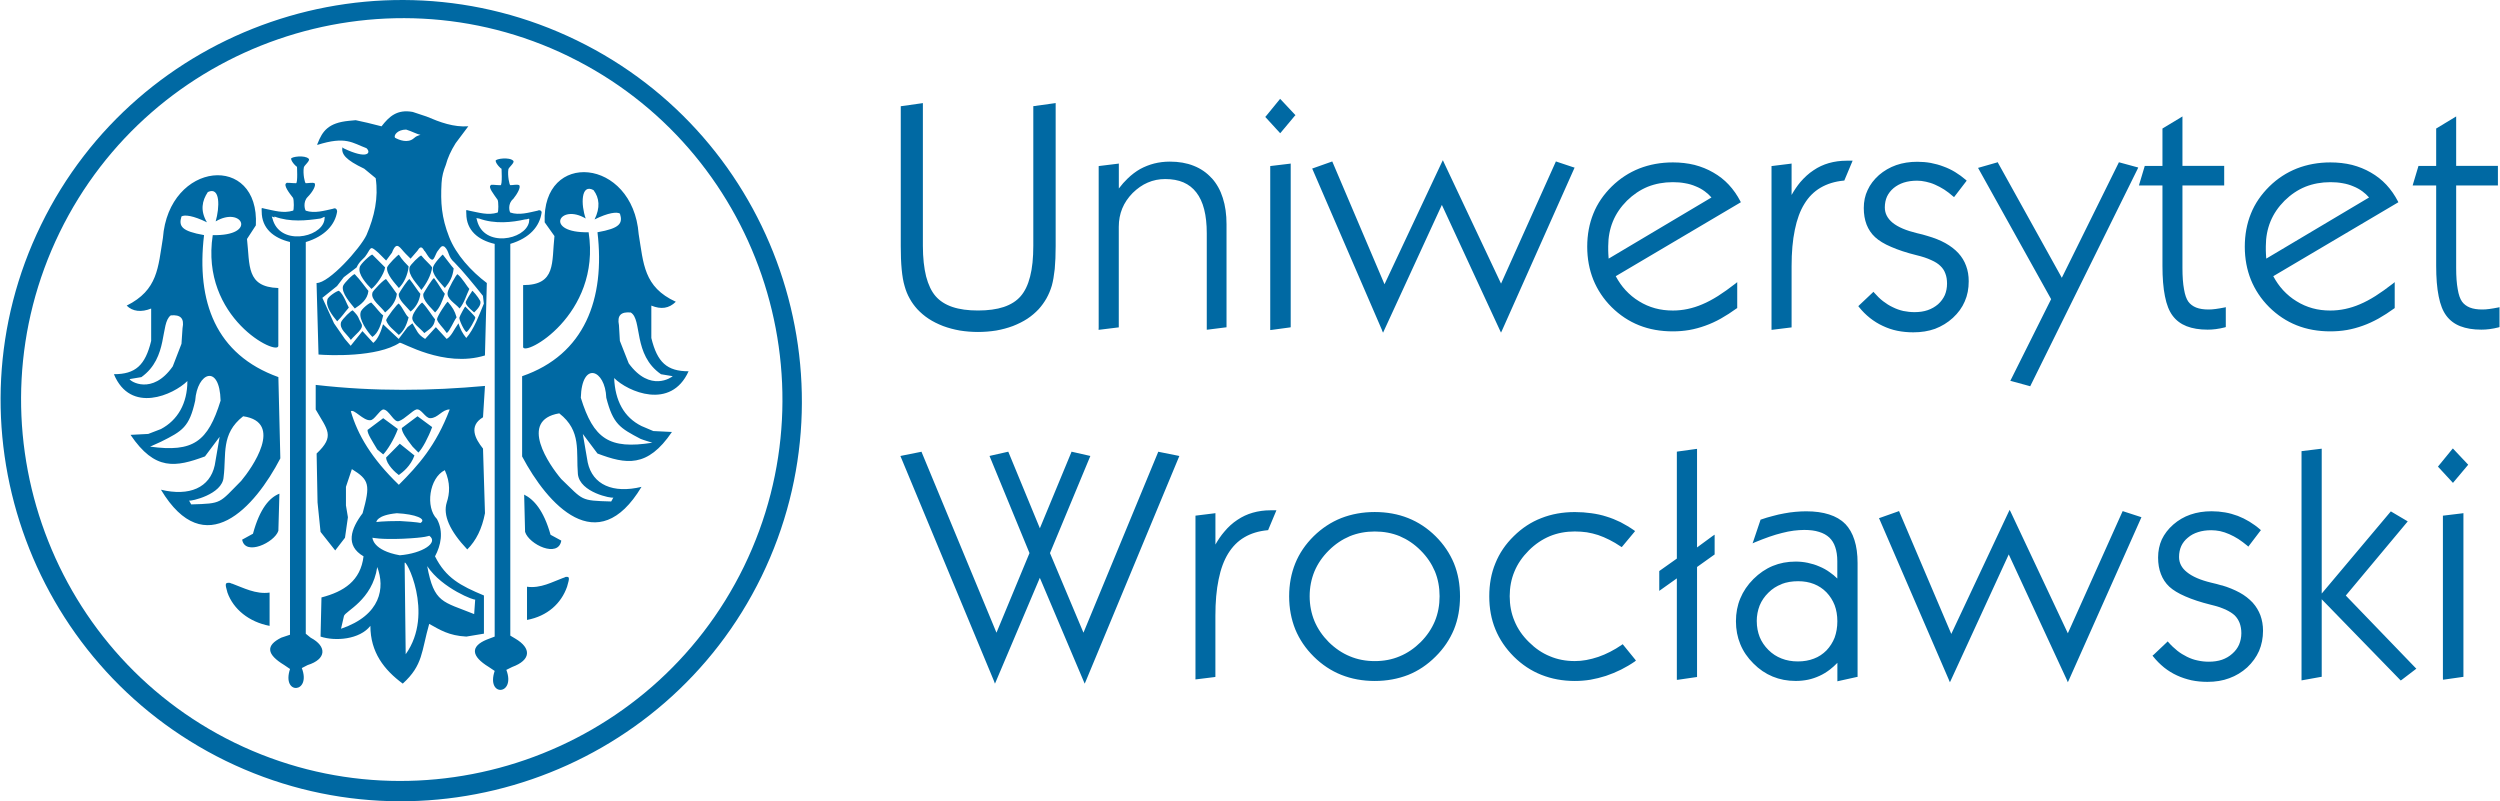
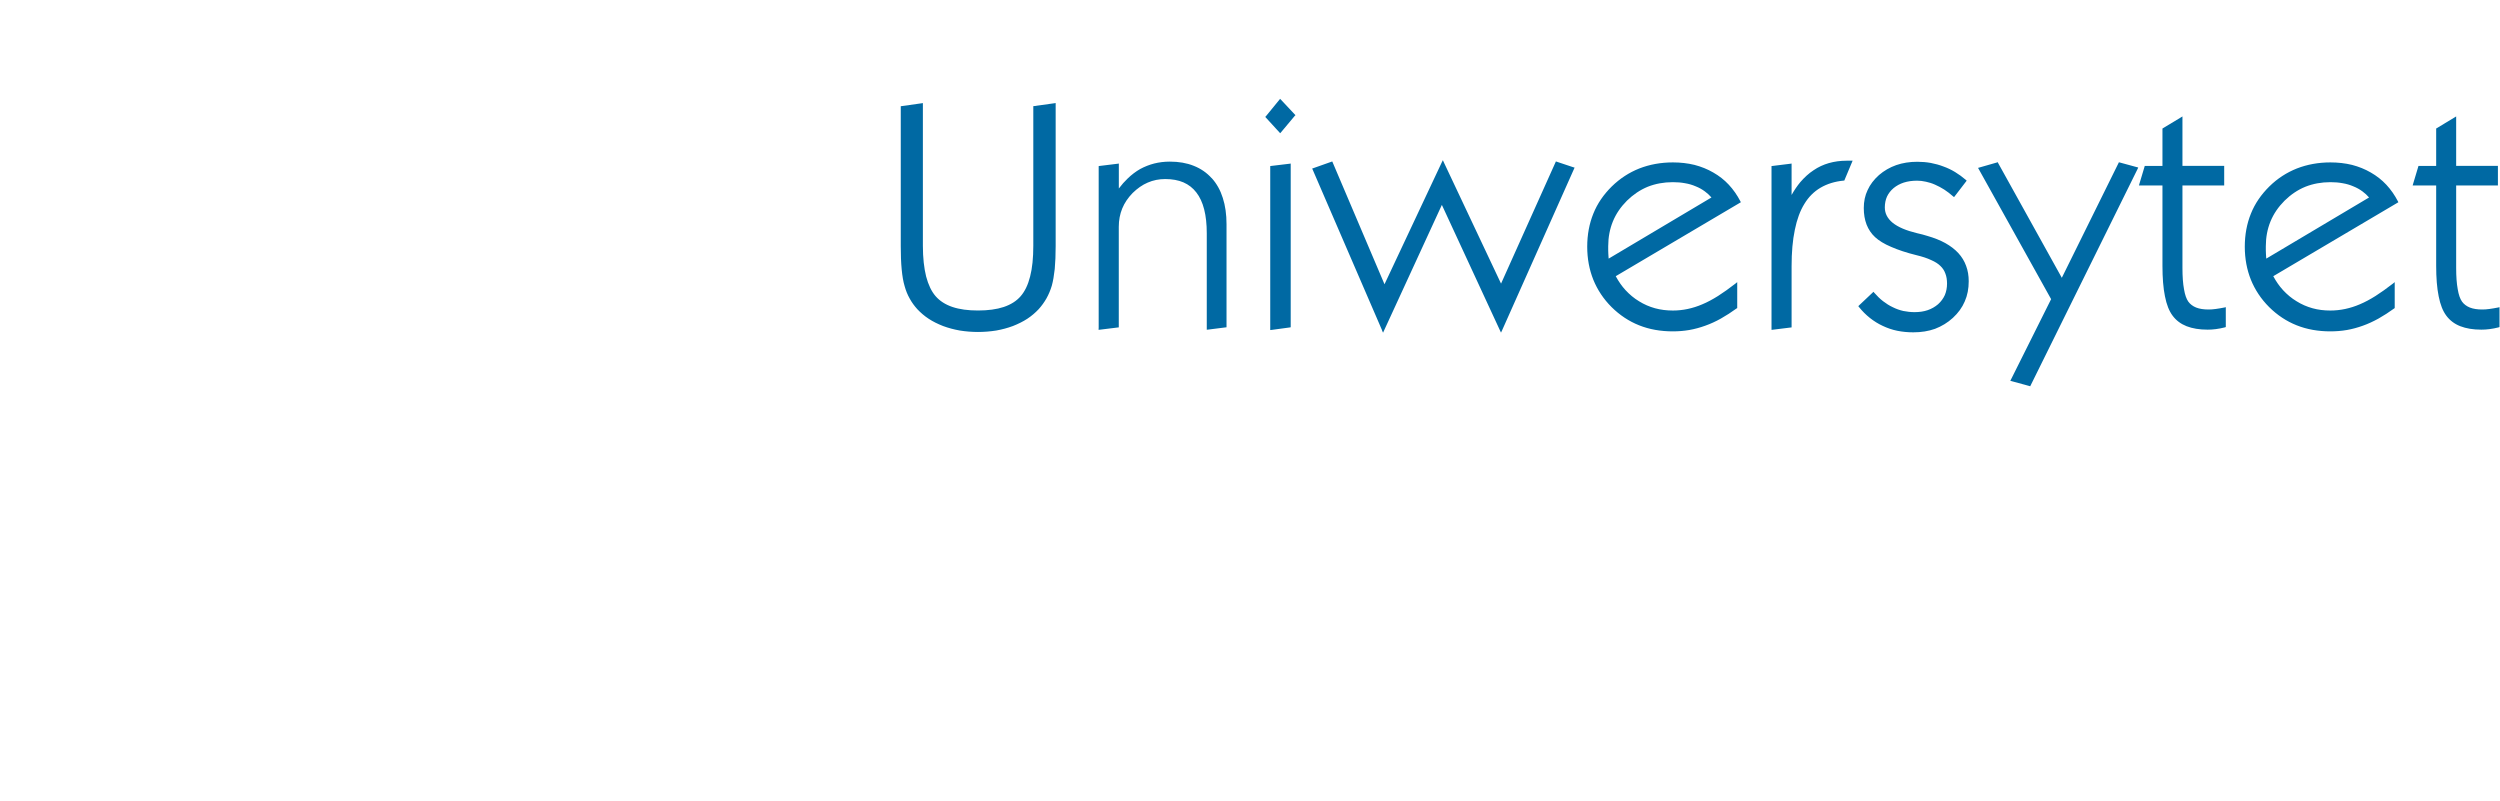
<svg xmlns="http://www.w3.org/2000/svg" xml:space="preserve" width="624px" height="200px" style="shape-rendering:geometricPrecision; text-rendering:geometricPrecision; image-rendering:optimizeQuality; fill-rule:evenodd; clip-rule:evenodd" viewBox="0 0 62400 20000">
  <defs>
    <style type="text/css">
   
    .fil1 {fill:#0069A3}
    .fil0 {fill:#0069A3;fill-rule:nonzero}
   
  </style>
  </defs>
  <g id="Layer_x0020_1">
    <g id="_243894800">
      <path class="fil0" d="M22510 2648l494 -70 31 -5 0 34 0 3528c0,301 29,556 81,766 55,208 133,372 236,491l0 0c104,120 244,210 421,270 177,60 390,88 639,88 249,0 465,-29 642,-88 177,-60 317,-148 421,-268l0 0c104,-119 184,-283 236,-491 55,-210 80,-468 80,-769l0 -3458 0 -26 23 -3 504 -70 31 -5 0 34 0 3536c0,216 -8,408 -23,572 -18,164 -42,304 -73,416l0 0c-34,114 -78,218 -133,317 -55,96 -120,187 -195,270l0 0c-83,88 -177,169 -283,239 -107,70 -229,130 -361,182l0 0c-132,49 -270,86 -416,112 -146,23 -296,36 -455,36 -156,0 -307,-13 -452,-36 -146,-26 -283,-62 -418,-112l0 0c-133,-52 -255,-112 -361,-182 -107,-70 -200,-151 -283,-239 -73,-81 -138,-169 -190,-265l0 0c-55,-96 -96,-200 -127,-312 -34,-112 -57,-249 -73,-418 -16,-166 -23,-359 -23,-579l0 -3466 0 -26 26 -3zm4913 5552l0 -4032 0 -23 23 -3 449 -55 31 -5 0 31 0 592c70,-94 146,-179 223,-252 96,-93 200,-171 309,-234l0 0c112,-60 229,-107 351,-138 125,-31 255,-47 390,-47 223,0 421,34 595,104 174,68 325,171 449,309l0 -3c125,138 218,304 278,496 62,192 93,410 93,657l0 0 0 2546 0 26 -26 3 -436 55 -31 3 0 -31 0 -2377 0 0c0,-455 -86,-795 -260,-1018l0 0c-86,-112 -192,-195 -322,-252 -127,-55 -281,-83 -455,-83 -156,0 -301,29 -436,88 -135,57 -260,146 -377,260l0 0c-114,117 -203,247 -260,387 -57,140 -86,291 -86,457l0 2484 0 26 -26 3 -447 55 -31 3 0 -31zm4175 -5300l335 -410 18 -23 23 23 343 366 18 18 -18 18 -343 410 -21 23 -21 -23 -335 -366 -16 -18 16 -18zm107 5308l0 -4040 0 -23 23 -3 457 -55 31 -5 0 31 0 4032 0 23 -23 5 -457 62 -31 3 0 -31zm2793 39l-1733 -4011 -13 -29 29 -10 449 -159 23 -8 10 23 1294 3042 1431 -3045 26 -52 23 52 1429 3029 1359 -3027 10 -23 23 8 413 138 31 8 -13 29 -1798 4035 -26 55 -26 -55 -1450 -3133 -1442 3133 -26 57 -26 -57zm5656 -1793l2564 -1525c-49,-57 -104,-107 -164,-151 -70,-52 -145,-94 -229,-127 -83,-36 -171,-62 -268,-78 -96,-18 -197,-26 -304,-26l0 0c-226,0 -434,39 -624,114 -190,78 -364,195 -520,348 -156,156 -273,327 -351,517 -78,190 -117,397 -117,621 0,36 0,70 0,101 3,31 3,60 3,86 3,26 5,52 5,81l0 0 3 39zm3195 1242c-133,96 -265,182 -395,255 -130,73 -262,133 -392,179l0 0c-130,47 -262,83 -397,107 -135,23 -273,34 -410,34 -307,0 -587,-49 -842,-151 -255,-101 -486,-255 -688,-455 -203,-203 -353,-431 -455,-681 -101,-252 -153,-527 -153,-826 0,-301 52,-577 153,-826 101,-252 255,-475 460,-678 205,-200 434,-348 688,-449 255,-99 533,-151 837,-151 192,0 371,21 540,62 169,44 325,107 468,190 146,83 275,184 387,304 112,120 210,260 291,416l10 23 -23 13 -3099 1832c70,130 151,247 244,348 101,109 213,203 338,278 125,78 257,135 398,174 140,39 291,57 447,57 122,0 247,-13 369,-39 122,-26 247,-65 366,-117 125,-52 255,-122 392,-208 135,-86 281,-190 434,-309l44 -36 0 57 0 574 0 16 -10 8zm868 504l0 -4032 0 -23 26 -3 444 -55 31 -5 0 31 0 753c68,-120 140,-226 218,-320 101,-117 210,-218 330,-296 117,-81 247,-140 382,-179 138,-39 286,-60 442,-60l109 0 42 0 -16 39 -184 439 -5 16 -18 3c-221,21 -413,81 -577,177 -164,96 -299,231 -403,403 -107,171 -187,390 -239,647 -55,260 -81,564 -81,909l0 0 0 1502 0 26 -26 3 -444 55 -31 3 0 -31zm2185 -577l338 -319 21 -21 18 21c70,80 143,153 221,213 78,60 159,112 244,151l0 0c83,42 171,73 262,94 91,18 184,29 281,29 122,0 231,-16 327,-49 99,-34 184,-83 260,-148l0 0c75,-68 130,-143 169,-229 36,-86 55,-182 55,-286 0,-94 -13,-179 -42,-252 -26,-73 -67,-135 -122,-187 -55,-55 -130,-104 -231,-148 -99,-47 -223,-88 -366,-122l0 0c-252,-62 -463,-133 -634,-208 -174,-73 -307,-156 -400,-242 -96,-88 -166,-195 -213,-314 -47,-122 -70,-260 -70,-413 0,-164 31,-314 96,-449 62,-138 158,-262 283,-374l0 0c127,-109 270,-192 431,-249 159,-55 335,-83 527,-83l0 0c114,0 229,10 335,29 109,21 213,49 314,88l0 0c101,36 200,83 294,140 94,57 182,122 270,197l18 18 -16 21 -281 366 -18 23 -23 -18c-73,-65 -148,-122 -223,-171 -75,-47 -151,-88 -229,-122l0 0c-75,-34 -151,-57 -226,-73 -75,-18 -151,-26 -223,-26 -122,0 -231,16 -330,47 -96,31 -182,78 -255,138l0 0c-73,62 -127,133 -164,210 -36,80 -55,171 -55,273 0,148 65,275 195,382 135,109 338,195 608,260 52,13 99,23 140,34l0 0c47,13 88,23 117,34l0 0c171,49 322,109 449,179 130,73 239,156 325,249l0 0c88,96 153,203 195,320 44,117 65,244 65,384 0,184 -31,351 -99,504l0 0c-65,153 -164,288 -296,410 -130,120 -281,210 -444,273 -166,60 -348,88 -546,88 -138,0 -273,-13 -400,-39 -127,-26 -247,-68 -361,-122 -114,-52 -221,-120 -319,-197l0 0c-101,-80 -192,-171 -275,-275l-16 -21 18 -16zm4248 2011l-439 -120 -34 -10 16 -29 1003 -2008 -1806 -3245 -18 -31 34 -10 436 -125 21 -8 10 21 1590 2865 1416 -2865 8 -18 23 5 429 117 31 8 -13 31 -2673 5409 -10 21 -23 -8zm4884 -1463c-42,10 -78,18 -117,26 -36,8 -75,13 -112,18 -36,3 -70,8 -104,10 -34,0 -68,3 -99,3l0 0c-205,0 -379,-29 -525,-86 -145,-57 -262,-146 -348,-262 -86,-114 -151,-275 -192,-486 -42,-205 -62,-460 -62,-759l0 0 0 -2006 -551 0 -36 0 10 -36 130 -434 5 -18 21 0 421 0 0 -917 0 -16 13 -8 444 -268 42 -26 0 49 0 1185 1013 0 29 0 0 26 0 434 0 29 -29 0 -1013 0 0 2060c0,213 13,390 39,530 23,140 60,242 107,309 47,65 112,114 195,148 86,34 190,49 312,49 26,0 55,0 83,-3 31,-3 62,-5 94,-10 34,-5 68,-10 104,-16 36,-5 73,-13 114,-21l34 -8 0 34 0 442 0 21 -21 5zm1034 -1717l2564 -1525c-49,-57 -104,-107 -164,-151 -70,-52 -146,-94 -229,-127 -83,-36 -171,-62 -268,-78 -96,-18 -197,-26 -304,-26l0 0c-226,0 -434,39 -624,114 -192,78 -364,195 -520,348 -156,156 -273,327 -351,517 -78,190 -117,397 -117,621 0,36 0,70 0,101 0,31 3,60 3,86l0 0 0 0c3,26 5,55 5,83l3 36zm3195 1242c-133,96 -265,182 -395,255 -132,73 -262,133 -392,179l0 0c-130,47 -262,83 -397,107 -135,23 -273,34 -411,34 -306,0 -587,-49 -842,-151 -255,-101 -486,-255 -688,-455 -203,-203 -353,-431 -455,-681 -101,-252 -153,-527 -153,-826 0,-301 52,-577 153,-826 101,-252 255,-475 460,-678 203,-200 434,-348 688,-449 255,-99 533,-151 836,-151 190,0 372,21 540,62 169,44 325,107 468,190l0 0c145,83 275,184 387,304 112,120 210,260 291,416l10 23 -23 13 -3099 1832c70,130 151,247 244,348 101,109 213,203 338,278 125,78 257,135 397,174 140,39 288,57 447,57 122,0 247,-13 369,-39 122,-26 247,-65 366,-117 125,-52 255,-122 392,-208 135,-86 281,-190 434,-309l44 -36 0 57 0 574 0 16 -10 8zm2603 475c-42,10 -78,18 -117,26 -36,8 -75,13 -112,18 -36,3 -70,8 -104,10 -36,0 -68,3 -99,3l0 0c-205,0 -379,-29 -525,-86 -146,-57 -262,-146 -348,-262 -86,-114 -151,-275 -192,-486 -42,-205 -62,-460 -62,-759l0 0 0 -2006 -551 0 -36 0 10 -36 130 -434 5 -18 21 0 421 0 0 -917 0 -16 13 -8 444 -268 42 -26 0 49 0 1185 1013 0 29 0 0 26 0 434 0 29 -29 0 -1013 0 0 2060c0,213 13,390 39,530 23,140 60,242 107,309 47,65 112,114 195,148 86,34 190,49 312,49 26,0 55,0 83,-3 31,-3 62,-5 94,-10 34,-5 68,-10 104,-16 34,-5 73,-13 114,-21l34 -8 0 34 0 442 0 21 -21 5z" />
-       <path class="fil0" d="M24812 17004l-2325 -5591 -13 -31 34 -8 470 -94 23 -5 8 23 1863 4494 824 -1987 -985 -2393 -13 -31 31 -8 416 -94 21 -5 10 23 779 1889 782 -1889 8 -23 23 5 413 94 34 8 -13 31 -995 2393 836 1987 1858 -4494 8 -23 23 5 470 94 34 8 -13 31 -2323 5591 -26 60 -26 -60 -1094 -2582 -1094 2582 -26 60 -23 -60zm5027 -78l0 -4032 0 -23 23 -3 444 -55 31 -5 0 31 0 753c68,-120 140,-226 221,-320 99,-119 208,-218 327,-296 120,-81 247,-140 384,-179 138,-39 283,-60 439,-60l109 0 42 0 -16 39 -184 439 -5 16 -16 3c-223,21 -416,80 -579,177 -164,96 -296,231 -403,403 -106,171 -187,387 -239,647 -55,260 -81,564 -81,909l0 0 0 1502 0 23 -23 5 -444 55 -31 3 0 -31zm2850 -2044c0,223 42,431 120,621 81,192 200,366 358,525 159,156 335,275 525,353 192,81 400,120 624,120 223,0 431,-39 621,-120 190,-78 364,-197 522,-353 159,-159 275,-333 356,-525 78,-190 117,-398 117,-621 0,-223 -39,-431 -117,-621l0 0c-81,-190 -197,-364 -356,-522 -158,-159 -332,-275 -522,-356l0 0c-190,-78 -397,-117 -621,-117 -223,0 -431,39 -624,117 -190,81 -366,197 -525,356 -159,158 -278,332 -358,522 -78,190 -120,397 -120,621zm-512 3c0,-301 52,-574 153,-824 101,-249 255,-475 460,-678 205,-200 434,-351 688,-452 255,-99 533,-151 836,-151l0 0c605,0 1112,203 1517,603l0 0 0 0c205,203 356,429 460,678 101,249 151,522 151,824 0,299 -49,574 -151,826 -104,249 -255,476 -460,678 -203,203 -431,356 -683,457 -255,99 -533,151 -834,151l0 0c-304,0 -582,-52 -836,-153 -252,-101 -481,-252 -686,-455 -205,-203 -359,-431 -462,-681l0 0c-101,-252 -153,-527 -153,-823zm8635 1621c-112,78 -229,146 -351,208 -122,60 -247,112 -377,156l0 0c-130,42 -260,73 -387,96 -130,21 -260,31 -390,31l0 0c-301,0 -579,-52 -834,-153 -255,-101 -483,-252 -688,-455 -203,-203 -358,-431 -460,-681 -104,-252 -153,-527 -153,-823l0 0c0,-301 49,-577 153,-826 101,-252 255,-478 460,-678 203,-200 431,-351 686,-449 255,-101 535,-151 837,-151 143,0 281,10 413,29 130,18 255,44 374,83 119,36 236,83 353,140 114,60 229,127 340,205l23 18 -18 23 -299 359 -16 18 -21 -13c-96,-65 -192,-122 -286,-169 -96,-49 -190,-88 -283,-120l0 0c-91,-29 -184,-52 -281,-68 -96,-13 -197,-21 -301,-21 -223,0 -431,39 -621,117 -192,81 -366,197 -525,356 -161,161 -281,335 -359,525 -80,190 -119,397 -119,618 0,223 39,429 119,618 78,192 197,366 359,525l0 0c159,159 332,278 525,356 190,81 397,120 621,120 96,0 192,-8 288,-26 99,-18 197,-44 299,-78 101,-34 200,-78 296,-127 99,-49 195,-109 291,-174l21 -16 18 21 296 364 18 23 -23 18zm1042 429l0 -2499 -395 281 -44 31 0 -55 0 -426 0 -13 10 -8 429 -304 0 -2645 0 -23 26 -5 447 -62 31 -3 0 31 0 2429 392 -288 47 -31 0 55 0 424 0 16 -13 8 -426 304 0 2723 0 23 -23 3 -447 65 -34 3 0 -31zm1995 -1429c0,143 26,275 73,395 49,120 122,226 218,322l0 0 0 0c96,96 205,166 327,213 122,49 257,73 408,73 148,0 281,-23 400,-70 120,-44 223,-114 314,-205 88,-93 156,-200 203,-319 44,-122 68,-257 68,-408 0,-148 -23,-283 -68,-403 -47,-119 -114,-226 -203,-319 -91,-94 -195,-161 -312,-208 -120,-47 -249,-70 -395,-70 -153,0 -291,23 -413,70l0 3c-125,47 -234,117 -330,213 -96,94 -169,200 -218,319 -47,120 -73,252 -73,395zm2011 1039c-60,62 -120,117 -184,166 -81,62 -169,117 -260,158 -91,42 -187,75 -286,96 -101,21 -203,31 -312,31 -205,0 -395,-36 -572,-109 -177,-73 -338,-182 -481,-327 -145,-143 -255,-304 -327,-481 -73,-177 -109,-366 -109,-574 0,-205 36,-395 109,-569 73,-177 182,-338 327,-483l0 0c146,-145 307,-255 481,-327 177,-73 366,-109 572,-109 104,0 205,10 304,31 99,21 195,49 288,91l0 0c96,39 184,88 265,148 65,44 127,96 184,153l0 -434c0,-135 -18,-252 -52,-351 -31,-96 -83,-177 -148,-239l0 0c-68,-62 -151,-109 -255,-140 -104,-34 -229,-49 -372,-49 -83,0 -171,8 -262,18 -94,13 -190,31 -288,57 -99,23 -208,57 -322,96 -112,39 -231,86 -359,138l-57 26 21 -60 174 -517 3 -13 13 -5c99,-34 197,-65 294,-88 93,-26 190,-49 286,-65l0 0c94,-18 187,-31 278,-39 91,-8 182,-13 268,-13 221,0 411,26 572,78 164,52 299,130 400,234l3 0c101,107 179,239 231,405 52,161 78,353 78,574l0 2819 0 23 -23 3 -447 99 -34 8 0 -36 0 -423zm2785 426l-1733 -4011 -13 -26 29 -10 449 -159 23 -10 10 26 1294 3042 1431 -3045 26 -52 26 52 1426 3029 1359 -3029 10 -21 23 8 416 135 29 10 -13 29 -1798 4035 -26 55 -23 -55 -1452 -3136 -1442 3136 -26 55 -26 -57zm5105 -624l335 -317 21 -21 18 21c70,81 146,151 223,213 75,60 158,109 242,151l0 0c86,42 171,73 262,91 91,21 184,31 283,31 120,0 229,-16 327,-49 96,-34 182,-83 257,-151l0 0c75,-65 133,-143 169,-226 36,-86 57,-182 57,-286 0,-96 -16,-179 -42,-252 -29,-73 -68,-135 -122,-190 -55,-52 -132,-101 -231,-148 -101,-44 -223,-86 -369,-120l0 0c-249,-62 -462,-132 -634,-208 -174,-75 -306,-156 -400,-242 -94,-88 -164,-195 -210,-317 -47,-120 -70,-257 -70,-411 0,-164 31,-314 93,-452 65,-135 159,-260 286,-371l0 0c125,-109 270,-195 429,-249 159,-55 335,-83 527,-83 117,0 229,10 338,29 107,18 213,49 314,86l0 0c101,39 197,86 291,143 94,57 184,122 270,197l18 18 -16 18 -281 369 -18 23 -21 -21c-75,-62 -151,-120 -226,-169 -75,-47 -151,-88 -229,-122l0 0c-75,-34 -151,-57 -226,-75 -75,-15 -148,-23 -223,-23 -122,0 -231,16 -327,47 -99,31 -182,75 -255,138l0 0c-75,60 -130,133 -166,210 -36,81 -55,171 -55,273 0,148 65,275 197,379 133,109 335,197 605,262 55,13 101,23 140,34l0 0c47,13 86,23 120,34l0 -3c169,49 319,112 449,182 130,70 236,156 325,249 86,96 151,203 195,320 42,117 65,244 65,384 0,182 -34,351 -99,504l0 0c-68,153 -166,288 -296,411 -133,120 -281,210 -447,270 -164,62 -346,91 -546,91l0 0c-138,0 -273,-13 -397,-39 -127,-29 -249,-68 -364,-122 -114,-52 -221,-119 -320,-197l0 0c-99,-81 -190,-171 -273,-275l-16 -21 18 -18zm4201 -1533l1709 -2032 16 -18 21 13 374 221 26 18 -21 23 -1525 1826 1738 1803 23 21 -26 21 -343 262 -21 13 -16 -16 -1956 -2011 0 1912 0 23 -23 3 -450 81 -31 5 0 -34 0 -5661 0 -26 23 -3 450 -55 31 -3 0 31 0 3580zm2917 -3188l335 -410 21 -23 21 23 343 364 18 18 -16 21 -343 408 -21 26 -21 -23 -338 -366 -16 -18 16 -18zm107 5308l0 -4040 0 -23 26 -3 455 -55 31 -5 0 31 0 4032 0 23 -23 3 -457 65 -31 3 0 -31z" />
-       <path class="fil1" d="M7925 3588c122,-317 270,-522 782,-572l171 -16 294 65 351 88c190,-244 387,-431 779,-359l343 114c343,146 678,270 1044,244l-317 423c-120,192 -200,371 -244,540 -57,140 -99,288 -107,455 -26,481 -3,855 190,1346 171,439 551,855 940,1148l-47 1808c-1026,317 -2078,-343 -2128,-317 -561,366 -1759,317 -2026,294l-49 -1785c312,5 1091,-868 1247,-1198 200,-465 301,-930 229,-1419l-286 -236c-465,-221 -572,-361 -546,-533l36 26c587,281 694,114 566,-5 -351,-130 -512,-309 -1229,-81l5 -34zm1224 2769c122,-195 96,-221 294,-49l195 195 145 -195c122,-317 195,-122 343,26l122 122 171 -197c47,-73 96,-145 171,0 23,0 122,221 195,221 49,23 96,-171 145,-221 73,-96 99,-145 171,-96 122,122 73,244 244,390 195,195 514,587 709,831l23 195c-122,294 -244,636 -439,857 -99,-122 -148,-221 -195,-366 -122,169 -171,317 -294,390l-270 -294 -268 294c-195,-122 -195,-195 -317,-390l-122 96 -221 294 -390 -366c-49,171 -122,366 -244,465l-270 -294 -294 366 -146 -171 -270 -390 -291 -636 366 -294 169 -221 320 -244c73,-171 195,-218 244,-317l0 0zm-171 317c0,-73 294,-340 317,-317 122,122 270,268 317,317 -23,171 -218,442 -340,538 -122,-122 -343,-366 -294,-538l0 0zm-416 465c23,-73 268,-317 294,-294 122,122 294,366 340,416 -23,221 -195,343 -340,439 -99,-122 -343,-390 -294,-561l0 0zm-390 343c0,-73 268,-244 291,-221 122,99 197,343 244,416 -146,171 -146,195 -291,343 -122,-148 -294,-366 -244,-538l0 0zm340 561c26,-73 270,-317 294,-294 171,171 122,171 221,343 47,122 -148,244 -270,392 -96,-148 -294,-270 -244,-442l0 0zm3349 -122c23,23 -171,366 -221,366 -49,-23 -195,-317 -171,-366 0,-23 146,-294 146,-268 0,0 247,244 247,268l0 0zm-26 -122c73,-73 195,-195 148,-294 -49,-96 -197,-268 -197,-244 -23,49 -73,99 -146,244 0,26 -99,49 195,294l0 0zm-439 122c-73,99 -171,343 -244,392 -99,-148 -221,-244 -244,-343 0,-73 244,-439 268,-439 122,146 171,218 221,390l0 0zm-2395 -122c0,-73 244,-268 270,-244 122,122 218,268 294,317 -49,221 -122,442 -270,538 -122,-122 -343,-439 -294,-611l0 0zm294 -488c0,-49 317,-366 343,-343 96,122 218,294 268,366 -23,197 -146,343 -294,465 -96,-146 -366,-317 -317,-488l0 0zm660 23c23,-49 244,-390 268,-366 99,122 221,317 270,366 -26,197 -122,343 -244,442 -99,-122 -317,-294 -294,-442l0 0zm-317 660c0,-49 294,-439 317,-416 99,99 171,294 244,343 -49,195 -122,343 -244,439 -122,-122 -268,-218 -317,-366l0 0zm660 -96c0,-75 218,-366 244,-343 122,122 268,366 317,416 -23,195 -145,244 -268,343 -99,-122 -343,-270 -294,-416l0 0zm268 -564c26,-49 244,-416 270,-390 96,122 218,340 268,390 -73,197 -122,343 -244,465 -99,-122 -317,-294 -294,-465l0 0zm611 -49c0,-47 221,-463 244,-439 122,99 244,317 294,366 -73,148 -122,343 -244,488 -99,-122 -343,-244 -294,-416l0 0zm-1515 -611c26,-73 270,-317 294,-317 73,122 195,244 244,294 -23,221 -122,416 -244,538 -99,-122 -317,-343 -294,-514l0 0zm1148 0c0,-73 244,-340 244,-317 99,122 221,294 270,343 -26,218 -99,340 -221,488 -99,-122 -343,-343 -294,-514l0 0zm-587 0c0,-49 270,-317 294,-294 99,122 221,221 270,294 -26,197 -148,416 -270,564 -96,-148 -340,-366 -294,-564l0 0zm-86 -3440c145,44 270,117 358,130 -75,29 -99,29 -164,86 -153,135 -377,42 -473,-13 -34,-65 65,-200 278,-203zm-499 8184c0,169 244,390 317,439 99,-73 294,-221 390,-488l-366 -294 -340 343zm390 -735c0,99 99,244 270,465l146 148c99,-99 244,-369 343,-636l-366 -270 -392 294zm-855 49c0,99 99,244 244,488l148 122c96,-96 268,-366 366,-634l-366 -270 -392 294zm221 2299c0,0 146,-26 585,-26 465,26 514,49 514,49 171,-99 -122,-221 -587,-244 -512,49 -512,221 -512,221l0 0zm-99 390c0,0 195,49 759,26 585,-26 660,-75 660,-75 244,171 -171,442 -735,488 -683,-122 -683,-439 -683,-439l0 0zm1930 -3201c-343,904 -782,1392 -1270,1881 -683,-660 -1026,-1247 -1198,-1834 73,-73 317,244 488,221 99,0 221,-244 320,-268 145,0 268,340 390,291 146,-47 343,-268 439,-291 122,-26 221,218 343,218 195,0 294,-218 488,-218l0 0zm636 4741c23,49 -831,-270 -1198,-831 171,930 390,881 1172,1198l26 -366zm-1761 -904l26 2273c733,-1026 -26,-2445 -26,-2273l0 0zm-1515 1320c26,-122 709,-392 831,-1224 195,514 99,1198 -904,1541l73 -317zm-707 -5770c1489,171 2881,148 4227,26l-49 782c-366,218 -195,538 0,782l49 1613c-75,390 -221,683 -442,904 -439,-465 -611,-855 -512,-1174 73,-218 96,-488 -49,-805 -390,195 -488,928 -195,1221 171,319 96,660 -49,930 268,538 634,733 1221,977l0 953 -439 73c-439,-23 -660,-169 -927,-317 -197,686 -148,1026 -660,1491 -465,-343 -808,-782 -808,-1442 -268,343 -878,390 -1244,268l23 -977c561,-146 977,-416 1050,-1026 -462,-270 -317,-686 -23,-1076 195,-709 171,-831 -268,-1101l-148 442 0 465 49 294 -73 512 -244 317 -366 -463 -75 -735 -23 -1221c465,-439 270,-587 -23,-1099l0 -613zm5204 2738c244,122 488,392 660,1003l268 146c-73,442 -805,99 -904,-218l-23 -930zm-6108 -23c-244,96 -488,366 -660,1000l-270 148c75,416 808,73 904,-221l26 -928zm6180 2323c343,47 634,-122 904,-221 23,0 49,-26 73,-26 73,0 99,0 23,247 -146,416 -488,733 -1000,829l0 -829zm-6425 146c-343,49 -660,-122 -930,-221 -23,0 -47,-23 -73,-23 -96,0 -122,0 -49,244 148,416 538,733 1052,831l0 -831zm5227 -9337c392,145 831,96 1148,23 99,0 122,-73 99,73 -99,442 -1125,636 -1296,-47 -23,-99 -23,-49 49,-49l0 0zm392 634c-416,-96 -709,-340 -709,-756 0,-99 -26,-99 73,-73 244,47 465,122 709,47 23,-23 23,-268 0,-317 -99,-145 -244,-317 -171,-366 0,-26 122,0 244,0 49,0 23,-439 23,-416 0,23 -146,-122 -146,-195 0,-49 343,-99 439,0 49,47 -122,171 -122,218 -23,148 26,392 49,392 73,0 171,-26 221,0 49,49 -49,221 -148,343 -146,122 -96,317 -73,340 221,75 465,0 683,-47 49,-26 99,0 99,47 -49,343 -294,636 -782,782l0 9778 122 73c416,244 392,538 -73,709l-148 73c244,636 -512,686 -291,26l-148 -99c-439,-268 -465,-512 -49,-683l197 -75 0 -9802zm-5497 -683c390,146 805,99 1148,49 96,-26 122,-99 96,49 -96,439 -1122,634 -1294,-49 -26,-73 -26,-49 49,-26l0 -23zm390 636c-416,-99 -709,-343 -709,-759 0,-99 -23,-99 75,-73 244,49 462,122 707,49 26,0 26,-270 0,-319 -96,-122 -244,-317 -169,-366 0,-23 122,0 244,0 47,0 23,-439 23,-416 0,26 -146,-122 -146,-195 0,-49 340,-99 439,0 49,49 -122,171 -122,221 -26,146 23,390 49,390 73,0 169,-23 218,0 49,49 -49,221 -171,343 -122,122 -73,317 -47,343 218,73 462,0 683,-49 49,-26 99,0 99,73 -49,317 -294,611 -782,759l0 9776 122 99c416,221 390,538 -75,683l-146 75c244,634 -512,683 -294,23l-146 -99c-442,-268 -465,-488 -73,-683l218 -73 0 -9802zm-2515 6453c23,23 829,-148 855,-587 73,-564 -75,-1076 488,-1517 1026,148 218,1296 -49,1613 -561,564 -465,564 -1247,587 0,0 -73,-122 -47,-96l0 0zm-709 -1468c538,-268 709,-366 855,-1026 49,-709 611,-930 634,0 -317,1026 -683,1296 -1759,1148 0,0 221,-99 270,-122l0 0zm-782 -1564l294 -49c683,-488 462,-1343 733,-1541 244,-23 343,73 294,319l-26 390 -218 564c-514,733 -1076,366 -1076,317l0 0zm3712 -831c0,268 -1954,-686 -1637,-2762 1125,23 733,-735 73,-343 99,-343 122,-881 -195,-733 -146,218 -195,465 -23,756 -343,-169 -561,-195 -636,-146 -73,244 0,366 564,465 -197,1663 291,2982 1855,3544l49 2029c-634,1221 -1881,2616 -2980,782 709,171 1221,-49 1343,-611l122 -709 -366 489c-733,270 -1247,366 -1858,-538l442 -23 317 -122c416,-221 660,-636 660,-1198 -343,340 -1419,831 -1834,-171 538,0 782,-221 930,-831l0 -808c-244,99 -465,75 -611,-73 782,-390 782,-953 904,-1686 146,-1930 2419,-2128 2320,-317l-221 340c75,660 -23,1198 782,1224l0 1442zm8355 3788c-23,26 -829,-122 -878,-585 -49,-564 99,-1076 -465,-1517 -1026,171 -244,1296 49,1639 561,538 465,538 1247,561 0,0 73,-122 47,-99l0 0zm686 -1465c-514,-270 -686,-366 -855,-1026 -26,-709 -611,-930 -636,0 317,1026 709,1294 1785,1122 0,0 -244,-73 -294,-96l0 0zm805 -1564l-294 -49c-707,-488 -462,-1369 -756,-1541 -244,-23 -343,73 -294,317l23 392 221 561c538,735 1076,343 1099,319l0 0zm-3738 -735c0,270 1956,-782 1637,-2858 -1122,23 -733,-735 -73,-343 -122,-343 -122,-881 195,-709 148,195 171,439 26,733 340,-171 561,-195 634,-146 75,244 0,366 -561,465 195,1660 -317,3055 -1881,3593l0 2003c634,1198 1881,2593 2980,759 -709,171 -1221,-49 -1343,-611l-122 -709 366 488c709,268 1247,366 1858,-538l-465 -23 -294 -125c-439,-218 -660,-634 -683,-1198 343,343 1416,808 1858,-169 -538,0 -782,-221 -930,-831l0 -808c244,99 439,73 611,-96 -805,-369 -805,-953 -927,-1689 -146,-1907 -2419,-2102 -2346,-294l244 343c-73,660 49,1224 -782,1224l0 1538z" />
-       <path class="fil1" d="M14399 1009c4954,2413 7020,8422 4609,13379 -2411,4949 -8420,7017 -13374,4603 -4954,-2421 -7027,-8430 -4609,-13379 2413,-4949 8420,-7017 13374,-4603l0 0zm-200 400c4707,2297 6666,8014 4370,12732 -2297,4713 -8009,6687 -12712,4398 -4707,-2299 -6666,-8017 -4370,-12735 2297,-4713 8012,-6687 12712,-4396l0 0z" />
    </g>
  </g>
</svg>